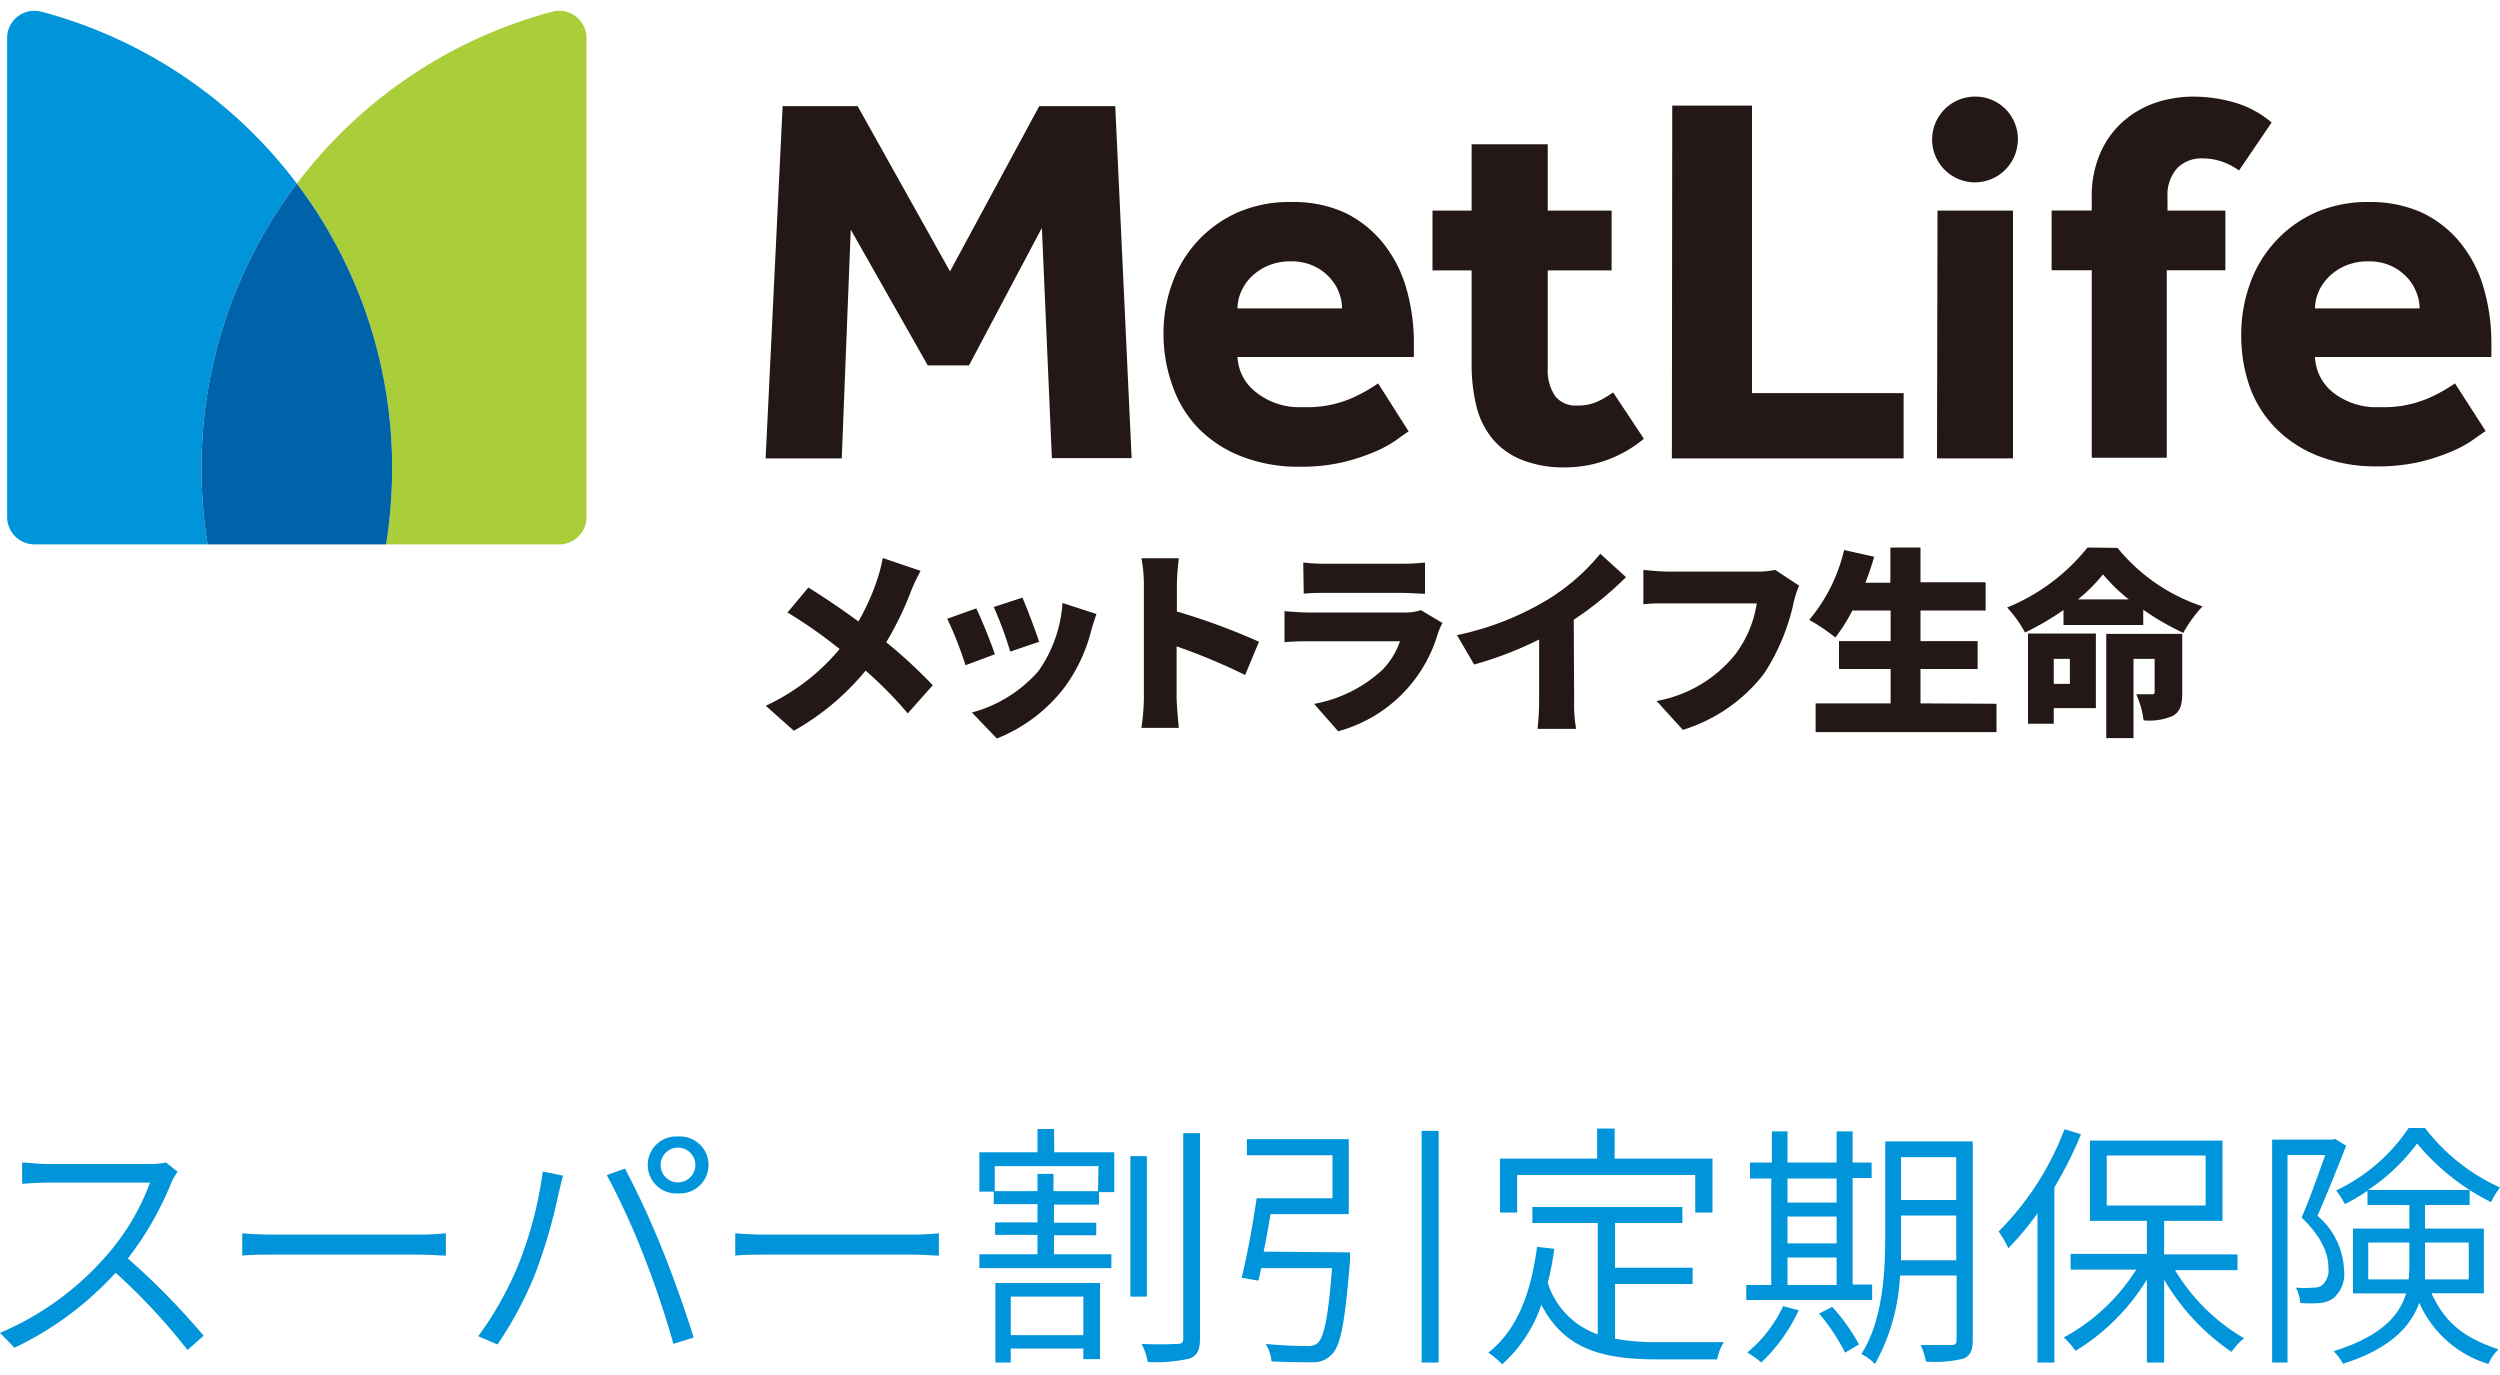
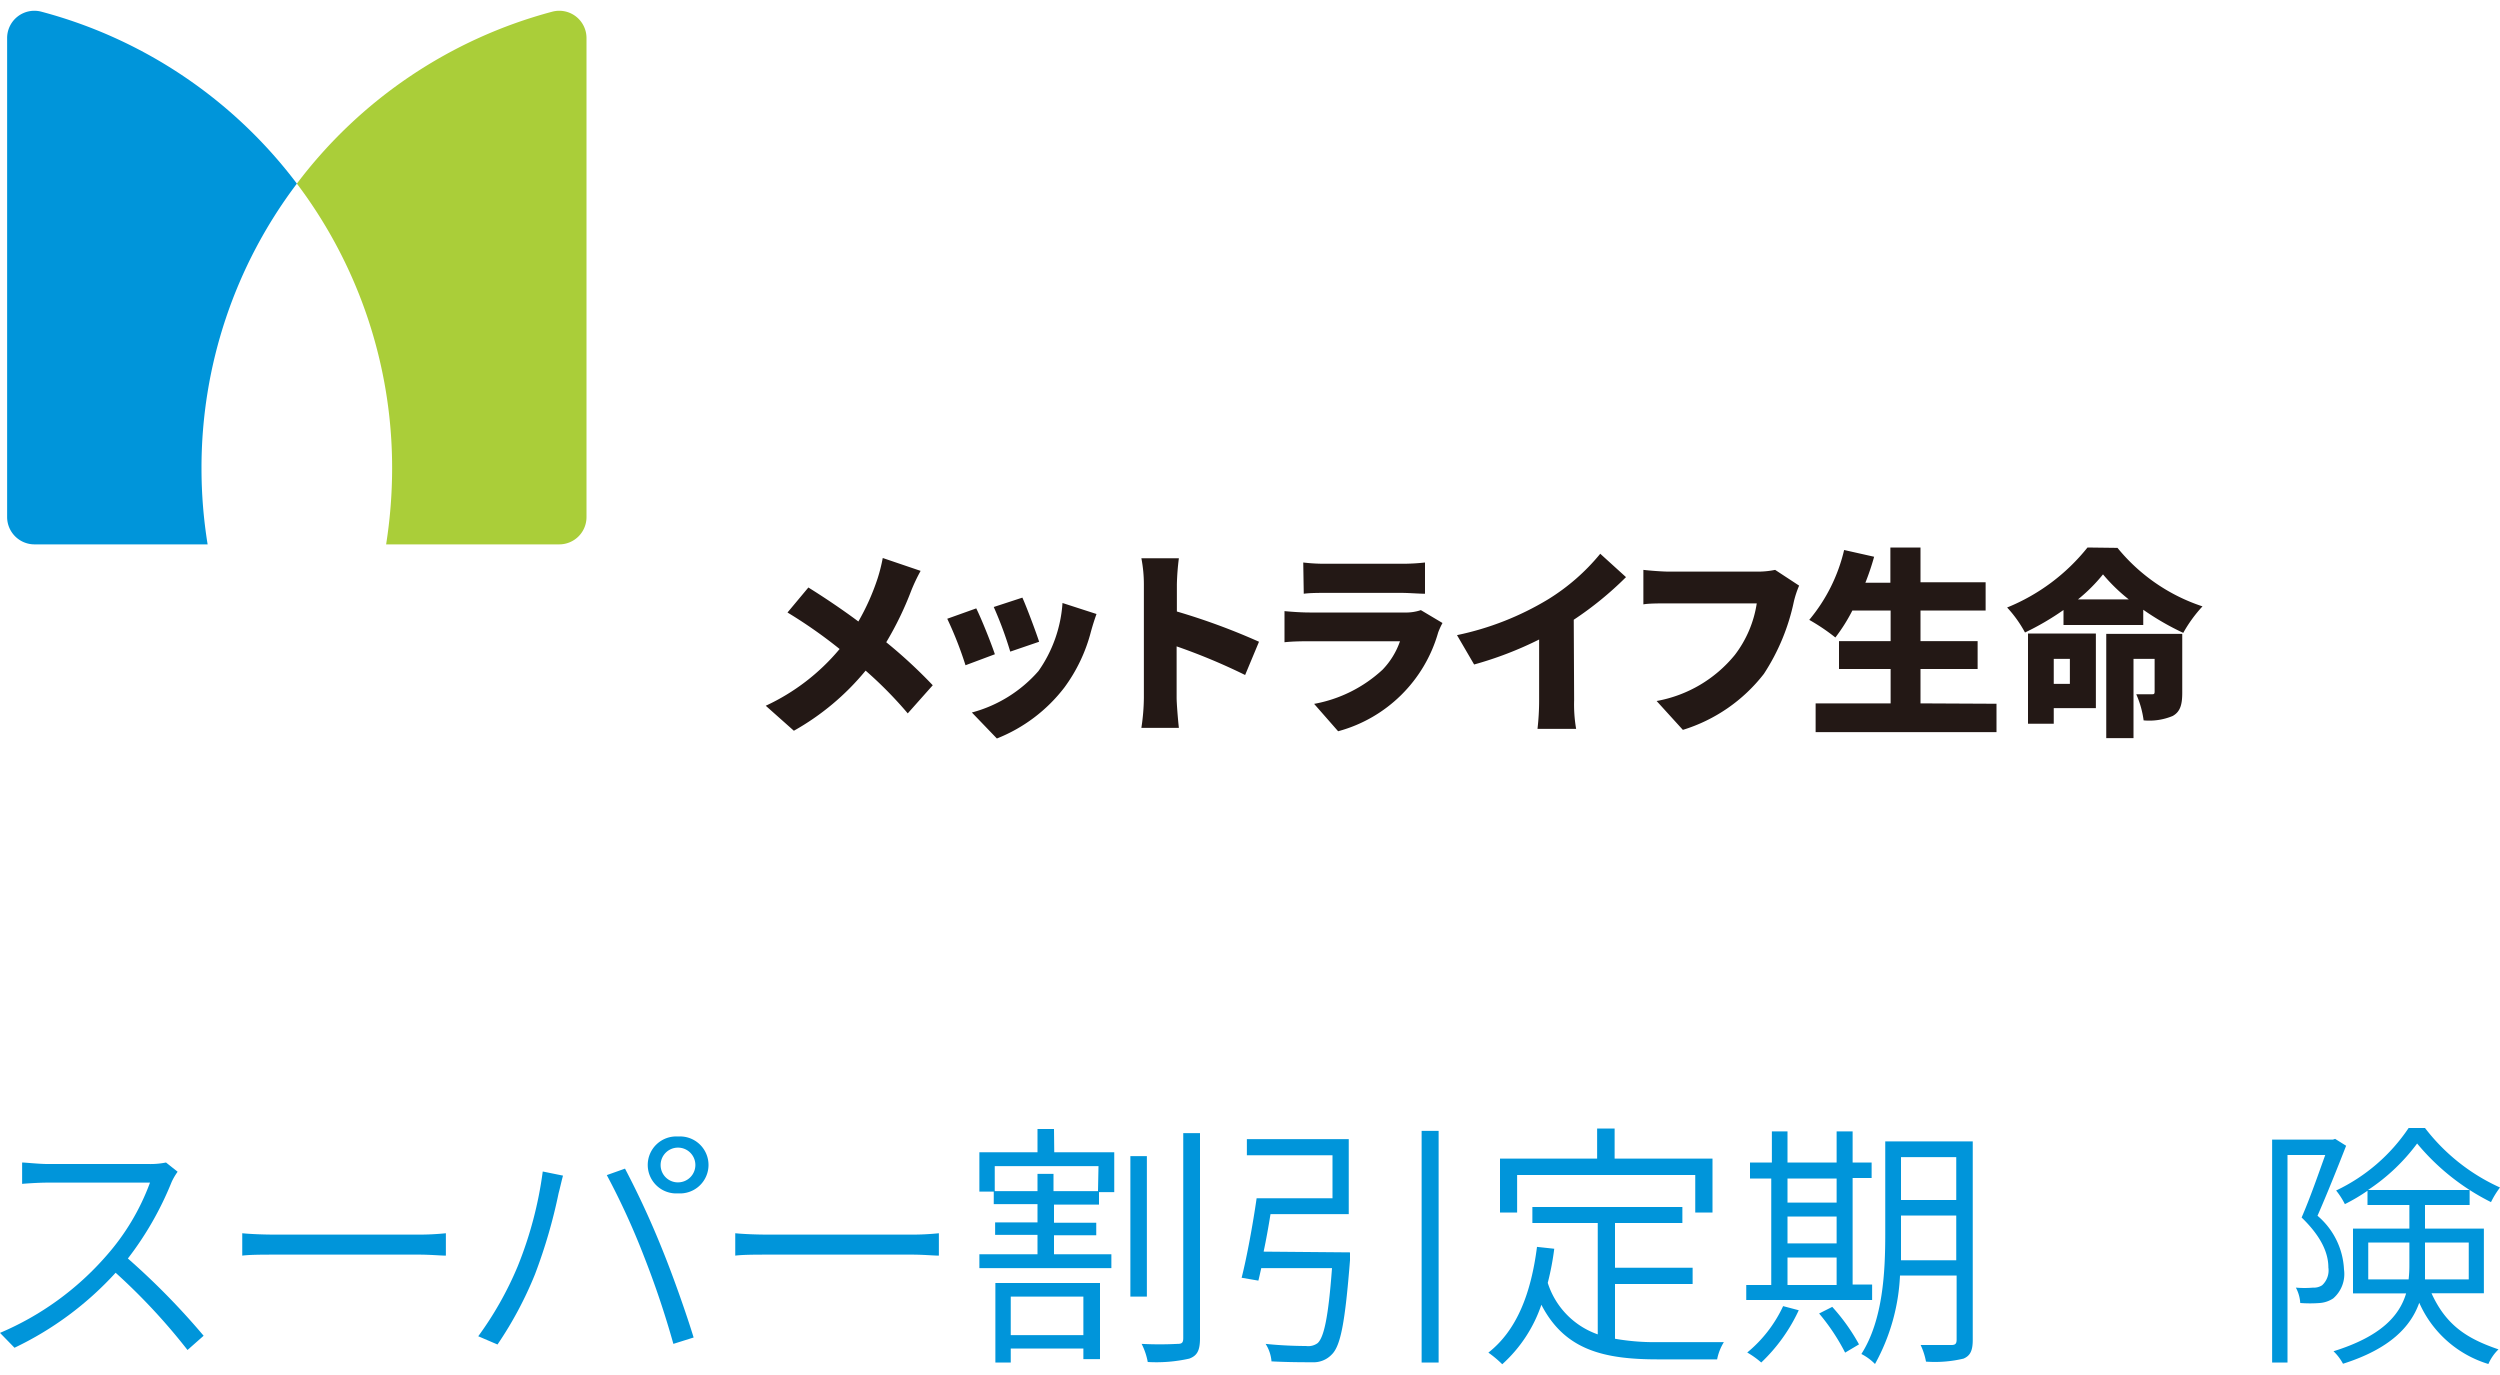
<svg xmlns="http://www.w3.org/2000/svg" width="200" height="110" viewBox="0 0 200 110">
  <defs>
    <style>.a{fill:#0095da;}.b{fill:#231815;}.c{fill:#aace39;}.d{fill:#0062a9;}</style>
  </defs>
  <path class="a" d="M14.21,93.74a4.8,4.8,0,0,0-.48.82,25.77,25.77,0,0,1-3.5,6.12,57.73,57.73,0,0,1,6.06,6.18L15,108a48.66,48.66,0,0,0-5.75-6.18,26.14,26.14,0,0,1-8.09,6L0,106.63a23.37,23.37,0,0,0,8.5-6.16A18.46,18.46,0,0,0,12,94.61H3.77c-.72,0-1.83.08-2,.1V93c.23,0,1.38.12,2,.12h8.07A6.23,6.23,0,0,0,13.28,93Z" />
  <path class="a" d="M19.38,98.66c.6.06,1.61.11,2.78.11H33.48a21.57,21.57,0,0,0,2.19-.11v1.79c-.41,0-1.24-.08-2.16-.08H22.16c-1.13,0-2.16,0-2.78.08Z" />
  <path class="a" d="M43.42,93.72l1.62.33c-.12.43-.24,1-.35,1.4a42.29,42.29,0,0,1-1.89,6.49,29.94,29.94,0,0,1-3,5.62l-1.54-.66a27.27,27.27,0,0,0,3.15-5.58A31,31,0,0,0,43.42,93.72Zm5.12.29L50,93.49A69.7,69.7,0,0,1,53,100c.84,2.06,1.94,5.19,2.49,7l-1.62.51a72.61,72.61,0,0,0-2.35-7A58.46,58.46,0,0,0,48.54,94Zm5.71-3.09a2.28,2.28,0,1,1,0,4.55,2.28,2.28,0,1,1,0-4.55Zm0,3.67a1.39,1.39,0,1,0-1.4-1.38A1.38,1.38,0,0,0,54.25,94.59Z" />
  <path class="a" d="M58.82,98.66c.6.06,1.61.11,2.78.11H72.93a21.32,21.32,0,0,0,2.18-.11v1.79c-.41,0-1.24-.08-2.16-.08H61.6c-1.13,0-2.16,0-2.78.08Z" />
  <path class="a" d="M84.34,92.18h4.8v3.19H87.92v1h-3.6v1.45H87.7v1H84.32v1.52h4.59v1.11H78.35v-1.11H83V98.79H79.61v-1H83V96.33H79.5v-1H78.35V92.18H83V90.32h1.32Zm3.54,1.11h-8.3v2H83V93.91h1.28v1.38h3.56Zm-8.25,9.35H88v6.09H86.67v-.85H80.86V109H79.63Zm1.23,1.09v3.08h5.81v-3.08Zm10.89,0H90.43V92.49h1.32ZM96,90.65v16.41c0,1-.24,1.4-.86,1.63a12,12,0,0,1-3.32.27,5.28,5.28,0,0,0-.49-1.45,27.84,27.84,0,0,0,2.88,0c.35,0,.45-.1.45-.47V90.65Z" />
  <path class="a" d="M108,100.19s0,.45,0,.63c-.39,4.92-.74,6.84-1.46,7.54a2,2,0,0,1-1.56.62c-.64,0-1.94,0-3.26-.07a3.07,3.07,0,0,0-.47-1.4c1.38.15,2.76.17,3.23.17a1.27,1.27,0,0,0,.93-.23c.51-.47.86-2.08,1.15-6h-5.66c-.08.35-.15.68-.23,1l-1.34-.23c.42-1.64.91-4.34,1.2-6.36h6.07V92.42H99.75V91.13h8.15v6h-6.26c-.16,1-.35,2.06-.55,3Zm7.09-9.72V109h-1.36V90.47Z" />
  <path class="a" d="M129.2,107.1a18.44,18.44,0,0,0,3.52.27c.7,0,4.26,0,5.19,0a4.1,4.1,0,0,0-.54,1.38h-4.72c-4.34,0-7.47-.74-9.34-4.37a11.27,11.27,0,0,1-3.13,4.76,8.79,8.79,0,0,0-1.11-.93c2.28-1.79,3.41-4.73,3.89-8.46l1.38.15a22,22,0,0,1-.52,2.73,6.43,6.43,0,0,0,4,4.12V97.84h-5.23V96.56h12v1.28H129.2v3.58h6.21v1.3H129.2ZM121.37,97H120V92.69h7.77V90.28h1.4v2.41H137V97h-1.38V94H121.37Z" />
  <path class="a" d="M149.77,104H139.7V102.8h2V94.28H140V93h1.75V90.51H143V93h3.93V90.51h1.28V93h1.52v1.24h-1.52v8.52h1.56Zm-5.87.82a13.7,13.7,0,0,1-3,4.18,7.26,7.26,0,0,0-1.12-.8,10.57,10.57,0,0,0,2.87-3.71ZM143,94.28v1.93h3.93V94.28Zm0,5.19h3.93V97.32H143Zm0,3.33h3.93v-2.2H143Zm3.58,1.75a15.61,15.61,0,0,1,2.14,3l-1.11.66a16.43,16.43,0,0,0-2.08-3.13Zm11.24,2.63c0,.87-.2,1.28-.74,1.51a9.9,9.9,0,0,1-3,.24,5.42,5.42,0,0,0-.43-1.33c1.13,0,2.16,0,2.47,0s.41-.11.41-.44v-5.12H152a16.11,16.11,0,0,1-2,7.08,4.19,4.19,0,0,0-1.09-.8c1.75-2.74,1.91-6.65,1.91-9.6V91.31h7Zm-1.32-6.36V97.24h-4.42v1.5c0,.64,0,1.36,0,2.08Zm-4.42-8.25V96h4.42V92.57Z" />
-   <path class="a" d="M166.48,90.74A32.8,32.8,0,0,1,164.35,95v14H163V97.06a23.69,23.69,0,0,1-2.33,2.8,8.44,8.44,0,0,0-.78-1.34,23.2,23.2,0,0,0,5.27-8.18ZM174,101.61a15.71,15.71,0,0,0,5.52,5.45,5.64,5.64,0,0,0-1,1.09,17.93,17.93,0,0,1-5.39-5.78V109h-1.38v-6.63a17.16,17.16,0,0,1-5.71,5.7,6,6,0,0,0-.94-1.07,15.72,15.72,0,0,0,5.8-5.43h-5.25v-1.26h6.1V97.67H167.2V91.25h10.6v6.42h-4.67v2.68H179v1.26Zm-5.46-5.17h7.91v-4h-7.91Z" />
  <path class="a" d="M187.69,91.66c-.66,1.69-1.53,3.87-2.29,5.6a6,6,0,0,1,2.12,4.3,2.58,2.58,0,0,1-.86,2.31,2.24,2.24,0,0,1-1.07.37,10.18,10.18,0,0,1-1.57,0,3,3,0,0,0-.35-1.23,8.15,8.15,0,0,0,1.38,0,1.18,1.18,0,0,0,.72-.19,1.61,1.61,0,0,0,.5-1.42c0-1.11-.52-2.43-2.14-4,.7-1.61,1.38-3.59,1.89-5H183V109h-1.23V91.17h4.86l.18-.06Zm6.83,11.8c1.18,2.59,2.87,3.64,5.36,4.49a3.62,3.62,0,0,0-.81,1.17,8.85,8.85,0,0,1-5.53-4.9c-.68,1.92-2.35,3.69-6.1,4.88a3.94,3.94,0,0,0-.76-1c3.81-1.19,5.27-2.84,5.81-4.63h-4.25V98.29h4.51V96.4H189.4V95.26a14.56,14.56,0,0,1-1.81,1.07,6.1,6.1,0,0,0-.7-1.09,14.41,14.41,0,0,0,5.8-5H194A15.69,15.69,0,0,0,200,95a6.93,6.93,0,0,0-.72,1.17,18.28,18.28,0,0,1-5.91-4.69,15.52,15.52,0,0,1-3.93,3.72h8.13V96.4H194v1.89h4.71v5.17Zm-1.83-1.11a10.32,10.32,0,0,0,.06-1.11V99.4h-3.29v2.95ZM194,99.4v1.88c0,.35,0,.72,0,1.07h3.5V99.4Z" />
  <path class="b" d="M73.65,45.67a14.12,14.12,0,0,0-.75,1.58,26.06,26.06,0,0,1-2,4.13,39.57,39.57,0,0,1,3.72,3.44l-2,2.25a32.06,32.06,0,0,0-3.37-3.42,20.27,20.27,0,0,1-5.74,4.81l-2.25-2a17,17,0,0,0,5.91-4.54A38.33,38.33,0,0,0,63,49l1.67-2c1.21.75,2.76,1.79,4,2.72a18.36,18.36,0,0,0,1.54-3.45,13.41,13.41,0,0,0,.41-1.63Zm5.94,6.67-2.35.88a29.31,29.31,0,0,0-1.46-3.72l2.32-.83C78.54,49.56,79.28,51.42,79.59,52.34Zm8.13-3.22c-.22.62-.33,1-.44,1.39A13,13,0,0,1,85.15,55a12.68,12.68,0,0,1-5.4,4.08l-2-2.08a10.75,10.75,0,0,0,5.33-3.32A10.67,10.67,0,0,0,85,48.24Zm-4.59,2.22-2.31.79a29.75,29.75,0,0,0-1.32-3.57l2.29-.75C82.11,48.51,82.89,50.59,83.13,51.34ZM99.61,54a48.42,48.42,0,0,0-5.48-2.29v4.11c0,.43.1,1.69.18,2.41h-3a16.78,16.78,0,0,0,.2-2.41V46.74a11,11,0,0,0-.2-2.08h3a20.07,20.07,0,0,0-.16,2.08v2.18a52.16,52.16,0,0,1,6.57,2.42Zm15.79-4.16a5.53,5.53,0,0,0-.35.77,11.41,11.41,0,0,1-8,7.89l-1.92-2.19a10.93,10.93,0,0,0,5.47-2.73A6.21,6.21,0,0,0,112,51.3h-7.24c-.4,0-1.31,0-2,.08V48.89c.73.07,1.48.11,2,.11h7.57a3.76,3.76,0,0,0,1.34-.19ZM104.26,45a14.08,14.08,0,0,0,1.79.1h6A16.24,16.24,0,0,0,114,45v2.5c-.44,0-1.3-.07-1.91-.07h-6c-.55,0-1.31,0-1.79.07Zm21.67,11a11.68,11.68,0,0,0,.16,2.31H123a20,20,0,0,0,.13-2.31V51.16a28.81,28.81,0,0,1-5.2,2l-1.37-2.35a23.21,23.21,0,0,0,7.3-2.87,16.72,16.72,0,0,0,4.16-3.64l2.06,1.87a27.16,27.16,0,0,1-4.18,3.41Zm18-9.15a7.87,7.87,0,0,0-.42,1.27,16.88,16.88,0,0,1-2.4,5.79,13.06,13.06,0,0,1-6.48,4.48l-2.1-2.31a10.46,10.46,0,0,0,6.26-3.69,9,9,0,0,0,1.75-4.12h-7c-.78,0-1.66,0-2.07.08V45.59c.49.06,1.54.14,2.07.14h7a6.88,6.88,0,0,0,1.47-.14Zm15.79,9.45v2.27H145.25V56.27h6V53.52h-4.13V51.29h4.13V48.84h-3.06A13.93,13.93,0,0,1,146.83,51a15.9,15.9,0,0,0-2.09-1.41A13.51,13.51,0,0,0,147.53,44l2.4.54a20.33,20.33,0,0,1-.7,2.08h2V43.8h2.41v2.78h5.21v2.26h-5.21v2.45h4.57v2.23h-4.57v2.75Zm9.68-12.47a14.71,14.71,0,0,0,6.8,4.68,10.92,10.92,0,0,0-1.54,2.12,21.3,21.3,0,0,1-3.2-1.85V50h-6.38V48.8A21.42,21.42,0,0,1,162,50.6a9.71,9.71,0,0,0-1.43-2A15.86,15.86,0,0,0,167,43.8Zm-1.73,12.82h-3.37v1.25h-2.06V50.68h5.43Zm-3.37-3.94v2h1.29v-2Zm6-4.76a13.93,13.93,0,0,1-2.06-2,13.3,13.3,0,0,1-2,2Zm4.28,7.46c0,.94-.15,1.53-.77,1.87a4.88,4.88,0,0,1-2.32.35,7.57,7.57,0,0,0-.59-2.09c.45,0,1.05,0,1.23,0s.24,0,.24-.23v-2.6h-1.69v6.34h-2.18V50.71h6.08Z" />
  <path class="c" d="M23.75,14.69a37.72,37.72,0,0,1,7.62,22.79,39.25,39.25,0,0,1-.48,6.07H44.74a2.18,2.18,0,0,0,2.18-2.19V3.05A2.18,2.18,0,0,0,44.2.93,37.76,37.76,0,0,0,23.75,14.69Z" />
  <path class="a" d="M16.61,43.55a38,38,0,0,1-.49-6.07,37.67,37.67,0,0,1,7.63-22.79A37.74,37.74,0,0,0,3.29.93,2.18,2.18,0,0,0,.57,3.05V41.36a2.19,2.19,0,0,0,2.18,2.19Z" />
-   <path class="d" d="M23.75,14.69a37.67,37.67,0,0,0-7.63,22.79,38,38,0,0,0,.49,6.07H30.89a39.25,39.25,0,0,0,.48-6.07A37.72,37.72,0,0,0,23.75,14.69Z" />
-   <path class="b" d="M158,14.59a3.43,3.43,0,0,1,0-6.86,3.39,3.39,0,0,1,3.43,3.43A3.45,3.45,0,0,1,158,14.59ZM61.25,36.67h6.09l.72-18.3,6.16,10.86h3.3l5.83-11,.8,18.42h6.38L89.22,8.49H83.14L76,21.71,68.61,8.49h-6Zm49-6a12.86,12.86,0,0,1-2.15,1.2,9,9,0,0,1-3.85.7,5.57,5.57,0,0,1-3.78-1.2A3.78,3.78,0,0,1,99,28.56h14.11v-1a15.8,15.8,0,0,0-.63-4.58,10.23,10.23,0,0,0-1.88-3.59A8.9,8.9,0,0,0,107.56,17a10,10,0,0,0-4.22-.84A10.4,10.4,0,0,0,99,17a9.73,9.73,0,0,0-5.22,5.66,11.58,11.58,0,0,0-.7,4A12.26,12.26,0,0,0,93.85,31,9.09,9.09,0,0,0,96,34.39a9.85,9.85,0,0,0,3.44,2.17,12.61,12.61,0,0,0,4.56.78,14.88,14.88,0,0,0,3.38-.35,16.07,16.07,0,0,0,2.56-.83,9.56,9.56,0,0,0,1.75-.95c.45-.32.79-.56,1-.7ZM99,24.67a3.39,3.39,0,0,1,.27-1.29,3.77,3.77,0,0,1,.8-1.2,4.23,4.23,0,0,1,1.34-.91,4.46,4.46,0,0,1,1.85-.36,4.22,4.22,0,0,1,1.82.36,4,4,0,0,1,1.27.91,3.64,3.64,0,0,1,.76,1.2,3.56,3.56,0,0,1,.25,1.29Zm34.75,12h18.54V31.45H140.16v-23h-6.38Zm21.21,0h6.08V16.85H155ZM181.73,9.8a8,8,0,0,0-3-1.61,12,12,0,0,0-3.26-.46,9.53,9.53,0,0,0-3,.48,7.66,7.66,0,0,0-2.59,1.48,7.22,7.22,0,0,0-1.84,2.52,8.55,8.55,0,0,0-.7,3.63v1h-3.21v4.78h3.21v15h6v-15h4.69V16.85H173.4v-1.1a3.23,3.23,0,0,1,.76-2.28,2.7,2.7,0,0,1,2-.8,4.91,4.91,0,0,1,1.57.25,5.1,5.1,0,0,1,1.39.72ZM129.05,31.39a7.86,7.86,0,0,1-1.26.74,3.79,3.79,0,0,1-1.61.31,2.06,2.06,0,0,1-1.79-.78,3.72,3.72,0,0,1-.57-2.22V21.63h5.11V16.85h-5.11V11.54h-6.09v5.31H114.6v4.78h3.13v7.48a14.15,14.15,0,0,0,.38,3.38,6.55,6.55,0,0,0,1.27,2.59,5.85,5.85,0,0,0,2.32,1.69,9,9,0,0,0,3.55.62,9.84,9.84,0,0,0,6.26-2.29Zm67.35-.72a13,13,0,0,1-2.16,1.2,9,9,0,0,1-3.84.7,5.58,5.58,0,0,1-3.79-1.2,3.81,3.81,0,0,1-1.41-2.81h14.11v-1a15.8,15.8,0,0,0-.63-4.58,10.23,10.23,0,0,0-1.88-3.59A8.81,8.81,0,0,0,193.73,17a10,10,0,0,0-4.22-.84,10.4,10.4,0,0,0-4.31.86A9.72,9.72,0,0,0,182,19.35a9.85,9.85,0,0,0-2,3.35,11.82,11.82,0,0,0-.7,4A12.26,12.26,0,0,0,180,31a9.21,9.21,0,0,0,2.16,3.36,9.85,9.85,0,0,0,3.44,2.17,12.61,12.61,0,0,0,4.56.78,15,15,0,0,0,3.39-.35,16.27,16.27,0,0,0,2.55-.83,9.56,9.56,0,0,0,1.75-.95c.45-.32.79-.56,1-.7Zm-11.2-6a3.39,3.39,0,0,1,.27-1.29,3.8,3.8,0,0,1,.81-1.2,4.07,4.07,0,0,1,1.33-.91,4.47,4.47,0,0,1,1.86-.36,4.17,4.17,0,0,1,1.81.36,4,4,0,0,1,1.27.91,3.64,3.64,0,0,1,.76,1.2,3.58,3.58,0,0,1,.26,1.29Z" />
</svg>